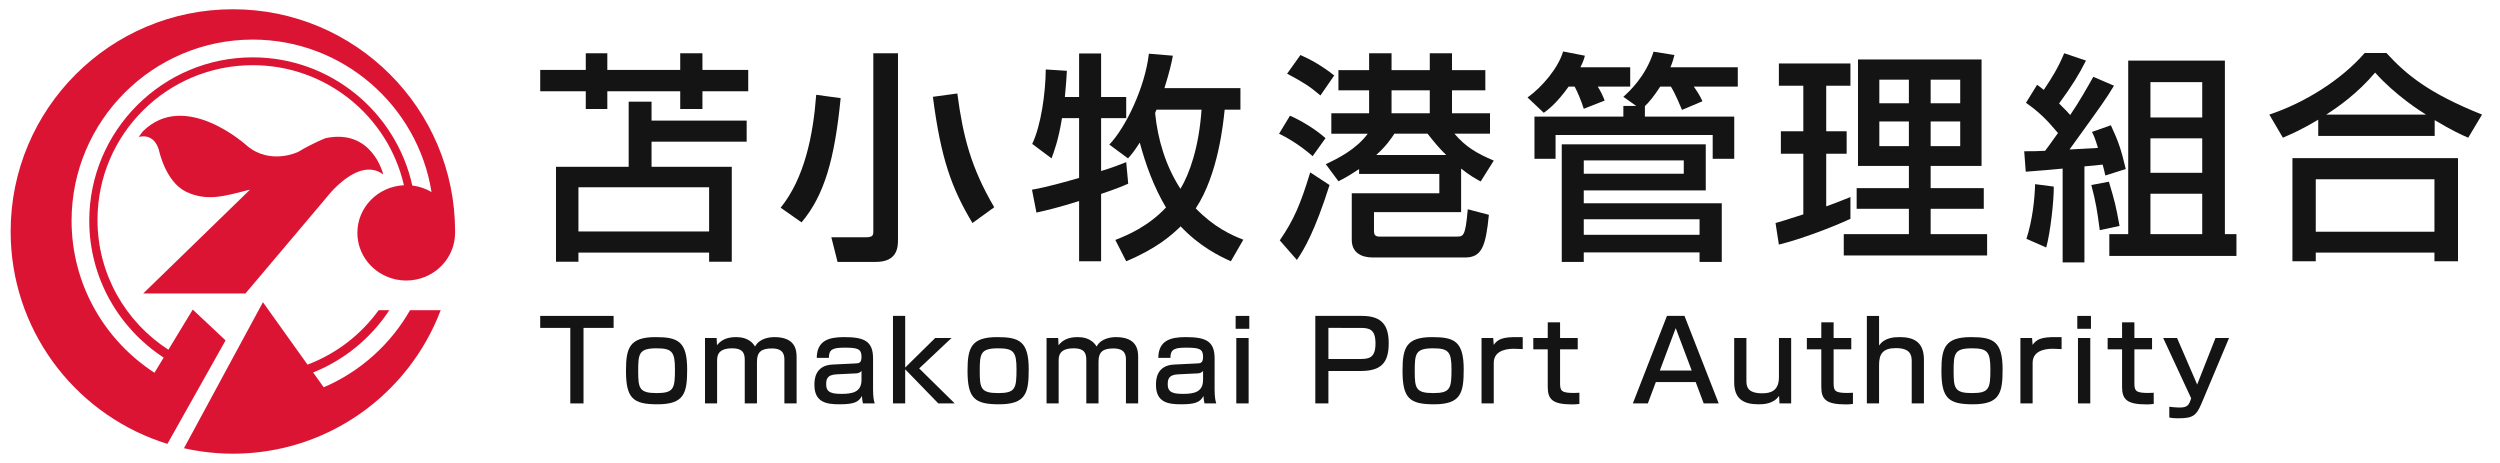
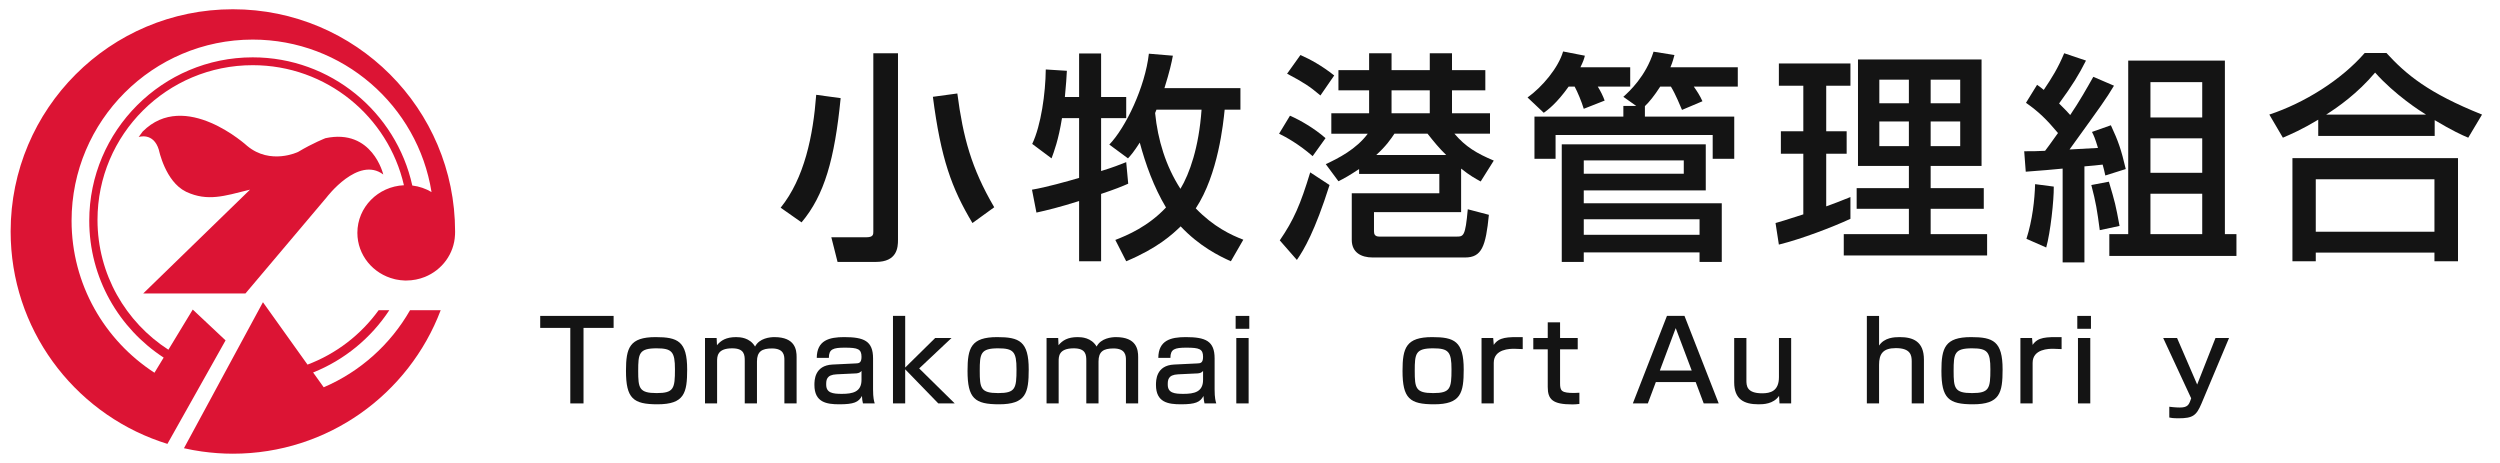
<svg xmlns="http://www.w3.org/2000/svg" version="1.1" x="0px" y="0px" viewBox="0 0 270 50" style="enable-background:new 0 0 270 50;" xml:space="preserve">
  <style type="text/css">

	.st0{fill:#141414;}
	.st1{fill:#DC1434;}

</style>
  <g id="logo">
    <g>
      <g>
-         <path class="st0" d="M63.263,5.75h2.328v1.8h7.873v-1.8h2.4v1.8h4.944v2.304h-4.944v1.92h-2.4v-1.92h-7.873v1.92h-2.328v-1.92     h-4.92V7.551h4.92V5.75z M70.367,13.023H80.64v2.28H70.367v2.712h8.665v10.249h-2.448v-0.984H62.471v0.984h-2.424V18.016h7.849     v-7.033h2.472V13.023z M62.471,20.224V25h14.113v-4.776H62.471z" />
        <path class="st0" d="M90.791,10.599c-0.648,6.577-1.752,10.489-4.224,13.417l-2.256-1.584c2.568-3.192,3.504-7.753,3.84-12.193     L90.791,10.599z M96.983,5.75v20.162c0,0.792-0.072,2.376-2.4,2.376h-4.128l-0.672-2.664h3.792c0.744,0,0.744-0.312,0.744-0.624     V5.75H96.983z M105.024,24.088c-2.256-3.769-3.409-6.961-4.272-13.633l2.64-0.36c0.624,4.752,1.512,8.064,3.984,12.289     L105.024,24.088z" />
        <path class="st0" d="M114.695,12.759c-0.384,2.376-0.864,3.625-1.128,4.344l-2.088-1.56c0.96-2.016,1.44-5.497,1.464-8.041     l2.28,0.144c-0.048,0.768-0.072,1.392-0.216,2.832h1.536V5.775h2.376v4.704h2.712v2.28h-2.712v5.712     c1.272-0.384,2.04-0.696,2.712-0.96l0.216,2.328c-0.648,0.288-1.416,0.6-2.928,1.104v7.273h-2.376v-6.505     c-2.041,0.648-3.504,1.008-4.608,1.248l-0.48-2.472c1.56-0.264,3.768-0.888,5.088-1.272v-6.457H114.695z M120.455,25.913     c1.296-0.504,3.528-1.44,5.473-3.504c-1.32-2.208-2.208-4.681-2.833-7.009c-0.648,1.008-0.96,1.368-1.272,1.704l-2.016-1.488     c1.776-1.848,3.864-6.217,4.272-9.817l2.592,0.216c-0.144,0.768-0.336,1.656-0.912,3.504h8.208v2.328h-1.704     c-0.144,1.44-0.696,6.984-3.12,10.657c1.92,1.992,3.816,2.88,5.136,3.384l-1.344,2.329c-1.296-0.576-3.408-1.632-5.424-3.769     c-0.888,0.864-2.496,2.352-5.88,3.769L120.455,25.913z M124.896,11.847c-0.048,0.144-0.096,0.24-0.144,0.36     c0.288,2.904,1.152,5.737,2.736,8.185c0.984-1.632,1.992-4.464,2.28-8.545H124.896z" />
        <path class="st0" d="M139.318,12.495c1.104,0.48,2.64,1.368,3.84,2.424l-1.392,1.944c-1.488-1.296-2.88-2.064-3.625-2.424     L139.318,12.495z M143.591,19.984c-1.584,4.992-2.76,6.984-3.528,8.089l-1.848-2.112c1.512-2.208,2.232-3.864,3.288-7.345     L143.591,19.984z M140.446,5.943c1.056,0.456,2.353,1.176,3.648,2.208l-1.488,2.16c-1.128-0.96-1.824-1.416-3.6-2.352     L140.446,5.943z M143.183,17.728c1.344-0.624,3.288-1.608,4.537-3.288h-3.937v-2.208h4.081V9.759h-3.313V7.575h3.313V5.75h2.424     v1.824h4.128V5.75h2.4v1.824h3.6v2.184h-3.6v2.473h4.104v2.208h-3.84c1.2,1.416,2.424,2.136,4.248,2.904l-1.416,2.256     c-0.6-0.336-1.152-0.625-2.112-1.393v4.705h-9.409v2.064c0,0.288,0.072,0.576,0.576,0.576h8.305c0.792,0,0.984,0,1.248-2.952     l2.28,0.6c-0.336,3.408-0.768,4.608-2.568,4.608h-9.985c-1.224,0-2.256-0.528-2.256-1.896v-5.041h9.457v-2.088h-8.665v-0.528     c-1.08,0.72-1.608,1.008-2.232,1.32L143.183,17.728z M150.599,14.439c-0.408,0.6-0.864,1.296-1.968,2.304h7.561     c-0.768-0.744-1.296-1.392-2.016-2.304H150.599z M150.287,9.759v2.473h4.128V9.759H150.287z" />
        <path class="st0" d="M169.415,9.351c-1.32,1.848-2.256,2.52-2.688,2.832l-1.752-1.656c1.584-1.128,3.336-3.216,3.84-4.968     l2.352,0.456c-0.096,0.384-0.168,0.6-0.48,1.248h5.376v2.088h-3.504c0.288,0.456,0.576,1.032,0.744,1.512l-2.256,0.888     c-0.24-0.792-0.672-1.824-0.984-2.4H169.415z M176.711,11.439l-1.392-0.984c0.648-0.576,2.424-2.208,3.265-4.873l2.256,0.36     c-0.096,0.336-0.168,0.696-0.432,1.32h7.273v2.088h-4.752c0.336,0.48,0.672,0.984,0.936,1.584l-2.208,0.936     c-0.192-0.432-0.672-1.656-1.2-2.52h-1.152c-0.648,1.008-1.2,1.68-1.656,2.112v1.128h9.649v4.561h-2.328v-2.568h-16.969v2.568     h-2.28v-4.561h9.601v-1.152H176.711z M168.67,15.591h15.553v4.969h-13.177v1.392h14.905v6.336h-2.4v-1.032h-12.505v1.032h-2.376     V15.591z M171.047,18.76h10.801v-1.44h-10.801V18.76z M171.047,25.36h12.505v-1.68h-12.505V25.36z" />
        <path class="st0" d="M191.758,24.088c0.672-0.192,0.84-0.24,3-0.936V16.6h-2.424v-2.424h2.424v-4.92h-2.64v-2.4h7.729v2.4h-2.616     v4.92h2.208V16.6h-2.208v5.688c0.816-0.288,1.488-0.552,2.616-1.008v2.353c-1.968,0.912-5.305,2.184-7.729,2.784L191.758,24.088z      M200.663,6.423h13.345V17.92h-5.497v2.4h5.737v2.232h-5.737v2.736h6.097v2.304h-15.481v-2.304h7.033v-2.736h-5.641V20.32h5.641     v-2.4h-5.497V6.423z M202.967,8.607v2.544h3.192V8.607H202.967z M202.967,13.119v2.665h3.192v-2.665H202.967z M208.511,8.607     v2.544h3.192V8.607H208.511z M208.511,13.119v2.665h3.192v-2.665H208.511z" />
        <path class="st0" d="M218.614,16.335c0.864,0,1.416,0,2.256-0.048c0.216-0.288,0.6-0.792,1.392-1.92     c-1.248-1.488-2.088-2.304-3.457-3.264l1.2-1.944c0.24,0.168,0.624,0.456,0.72,0.552c0.888-1.32,1.536-2.352,2.208-3.96     l2.353,0.792c-0.792,1.561-1.417,2.592-2.904,4.633c0.672,0.648,0.96,0.984,1.2,1.248c1.008-1.488,1.776-2.856,2.496-4.128     l2.232,0.96c-0.912,1.512-1.2,1.896-4.8,6.889c0.432-0.024,2.592-0.144,3.072-0.168c-0.336-1.104-0.432-1.296-0.648-1.728     l2.04-0.72c0.816,1.752,1.104,2.592,1.608,4.729l-2.208,0.696c-0.12-0.528-0.144-0.672-0.288-1.176     c-0.36,0.048-1.368,0.144-1.968,0.192v10.369h-2.353V18.208c-0.912,0.096-2.4,0.216-3.984,0.336L218.614,16.335z M221.807,20.152     c0.024,1.44-0.36,4.968-0.816,6.577l-2.136-0.936c0.648-2.016,0.888-4.225,0.936-5.905L221.807,20.152z M227.759,19.624     c0.672,2.256,0.72,2.448,1.152,4.776l-2.136,0.456c-0.288-2.16-0.408-2.953-0.912-4.873L227.759,19.624z M229.847,6.542h10.441     v18.746h1.248v2.352h-13.729v-2.352h2.04V6.542z M232.248,8.871v3.816h5.592V8.871H232.248z M232.248,14.943v3.72h5.592v-3.72     H232.248z M232.248,20.92v4.369h5.592V20.92H232.248z" />
        <path class="st0" d="M250.367,12.927c-1.8,1.08-2.88,1.536-3.816,1.944l-1.464-2.497c3.769-1.248,7.753-3.72,10.297-6.648h2.353     c2.136,2.328,4.512,4.32,10.321,6.648l-1.488,2.497c-0.696-0.288-1.776-0.792-3.624-1.896v1.704h-12.577V12.927z M247.583,17.08     h17.881v11.137h-2.544v-0.936h-12.817v0.936h-2.52V17.08z M250.103,19.36v5.665h12.817V19.36H250.103z M262.008,12.375     c-0.6-0.36-3.36-2.136-5.497-4.536c-1.896,2.256-4.032,3.744-5.281,4.536H262.008z" />
        <path class="st0" d="M66.27,34.118v1.295h-3.25v8.156h-1.427v-8.156h-3.25v-1.295H66.27z" />
        <path class="st0" d="M70.808,36.408c2.387,0,3.406,0.444,3.406,3.49c0,2.542-0.3,3.766-3.202,3.766     c-2.626,0-3.406-0.624-3.406-3.61C67.606,37.583,67.978,36.408,70.808,36.408z M70.916,42.453c1.859,0,1.979-0.492,1.979-2.579     c0-1.883-0.324-2.255-1.979-2.255c-1.907,0-1.991,0.563-1.991,2.435C68.925,41.913,69.021,42.453,70.916,42.453z" />
        <path class="st0" d="M77.397,36.504l0.036,0.779c0.42-0.516,0.996-0.875,2.063-0.875c0.432,0,1.475,0.048,2.051,1.02     c0.468-0.912,1.619-1.02,2.087-1.02c2.255,0,2.399,1.379,2.399,2.147v5.013h-1.319v-4.689c0-0.456-0.036-1.247-1.343-1.247     c-1.08,0-1.619,0.324-1.619,1.415v4.521h-1.319v-4.582c0-0.636-0.024-1.367-1.355-1.367c-1.631,0-1.631,0.888-1.631,1.403v4.545     h-1.307v-7.064H77.397z" />
        <path class="st0" d="M94.29,42.057c0,0.923,0.108,1.283,0.18,1.511h-1.271c-0.072-0.3-0.084-0.42-0.108-0.804     c-0.372,0.672-0.864,0.9-2.447,0.9c-1.367,0-2.687-0.204-2.687-2.087c0-0.48,0-2.111,1.955-2.207l2.495-0.12     c0.324-0.012,0.636-0.024,0.636-0.708c0-0.852-0.396-0.995-1.799-0.995c-1.271,0-1.727,0.156-1.727,1.103h-1.307     c0.012-1.895,1.343-2.243,2.962-2.243c2.146,0,3.118,0.42,3.118,2.303V42.057z M93.043,40.054     c-0.18,0.264-0.564,0.276-0.66,0.276l-2.027,0.096c-1.116,0.048-1.127,0.635-1.127,1.115c0,0.899,0.708,0.996,1.691,0.996     c1.164,0,2.123-0.204,2.123-1.511V40.054z" />
        <path class="st0" d="M100.999,36.504h1.763l-3.49,3.286l3.838,3.778h-1.775l-3.574-3.682v3.682h-1.319v-9.451h1.319v5.577     L100.999,36.504z" />
        <path class="st0" d="M107.696,36.408c2.387,0,3.406,0.444,3.406,3.49c0,2.542-0.3,3.766-3.202,3.766     c-2.626,0-3.406-0.624-3.406-3.61C104.494,37.583,104.865,36.408,107.696,36.408z M107.804,42.453     c1.859,0,1.979-0.492,1.979-2.579c0-1.883-0.324-2.255-1.979-2.255c-1.907,0-1.991,0.563-1.991,2.435     C105.813,41.913,105.909,42.453,107.804,42.453z" />
        <path class="st0" d="M114.285,36.504l0.036,0.779c0.42-0.516,0.996-0.875,2.063-0.875c0.432,0,1.475,0.048,2.051,1.02     c0.468-0.912,1.619-1.02,2.087-1.02c2.255,0,2.399,1.379,2.399,2.147v5.013h-1.319v-4.689c0-0.456-0.036-1.247-1.343-1.247     c-1.08,0-1.619,0.324-1.619,1.415v4.521h-1.319v-4.582c0-0.636-0.024-1.367-1.355-1.367c-1.631,0-1.631,0.888-1.631,1.403v4.545     h-1.307v-7.064H114.285z" />
        <path class="st0" d="M131.178,42.057c0,0.923,0.108,1.283,0.18,1.511h-1.271c-0.072-0.3-0.084-0.42-0.108-0.804     c-0.372,0.672-0.864,0.9-2.447,0.9c-1.367,0-2.687-0.204-2.687-2.087c0-0.48,0-2.111,1.955-2.207l2.495-0.12     c0.324-0.012,0.636-0.024,0.636-0.708c0-0.852-0.396-0.995-1.799-0.995c-1.271,0-1.727,0.156-1.727,1.103h-1.307     c0.012-1.895,1.343-2.243,2.962-2.243c2.146,0,3.118,0.42,3.118,2.303V42.057z M129.931,40.054     c-0.18,0.264-0.564,0.276-0.66,0.276l-2.027,0.096c-1.116,0.048-1.127,0.635-1.127,1.115c0,0.899,0.708,0.996,1.691,0.996     c1.164,0,2.123-0.204,2.123-1.511V40.054z" />
        <path class="st0" d="M134.924,34.118v1.391h-1.475v-1.391H134.924z M134.852,36.504v7.064h-1.331v-7.064H134.852z" />
-         <path class="st0" d="M147.103,34.118c2.207,0,2.878,1.091,2.878,2.962c0,2.159-0.875,2.986-3.034,2.986h-3.479v3.502h-1.415     v-9.451H147.103z M143.468,35.413v3.358h3.442c0.971,0,1.643-0.144,1.643-1.667c0-1.535-0.636-1.691-1.643-1.691H143.468z" />
        <path class="st0" d="M154.675,36.408c2.387,0,3.406,0.444,3.406,3.49c0,2.542-0.3,3.766-3.202,3.766     c-2.626,0-3.406-0.624-3.406-3.61C151.473,37.583,151.845,36.408,154.675,36.408z M154.783,42.453     c1.859,0,1.979-0.492,1.979-2.579c0-1.883-0.324-2.255-1.979-2.255c-1.907,0-1.991,0.563-1.991,2.435     C152.792,41.913,152.888,42.453,154.783,42.453z" />
        <path class="st0" d="M161.265,36.504l0.06,0.744c0.587-0.852,1.427-0.852,3.13-0.84v1.295c-0.456-0.024-0.66-0.036-0.923-0.036     c-0.408,0-2.207,0-2.207,1.523v4.377h-1.319v-7.064H161.265z" />
        <path class="st0" d="M167.156,34.813h1.331v1.691h1.907v1.223h-1.907v3.67c0,0.828,0.156,1.043,1.523,1.043     c0.252,0,0.336-0.012,0.564-0.024v1.211c-0.36,0.048-0.636,0.048-0.78,0.048c-2.099,0-2.638-0.528-2.638-1.883v-4.066h-1.56     v-1.223h1.56V34.813z" />
        <path class="st0" d="M185.62,43.568H184l-0.864-2.303h-4.306l-0.863,2.303h-1.619l3.682-9.451h1.895L185.62,43.568z      M179.263,40.018h3.442l-1.727-4.581L179.263,40.018z" />
        <path class="st0" d="M192.186,43.568l-0.048-0.815c-0.612,0.899-1.727,0.912-2.219,0.912c-1.583,0-2.626-0.552-2.626-2.375     v-4.785h1.319v4.545c0,0.576,0,1.427,1.703,1.427c0.875,0,1.811-0.228,1.811-1.751v-4.222h1.319v7.064H192.186z" />
-         <path class="st0" d="M196.7,34.813h1.331v1.691h1.907v1.223h-1.907v3.67c0,0.828,0.156,1.043,1.523,1.043     c0.252,0,0.336-0.012,0.564-0.024v1.211c-0.36,0.048-0.636,0.048-0.78,0.048c-2.099,0-2.638-0.528-2.638-1.883v-4.066h-1.56     v-1.223h1.56V34.813z" />
        <path class="st0" d="M202.939,34.118v3.202c0.587-0.864,1.619-0.912,2.23-0.912c1.415,0,2.615,0.444,2.615,2.435v4.726h-1.319     v-4.545c0-0.648-0.12-1.427-1.715-1.427c-1.403,0-1.811,0.636-1.811,1.811v4.162h-1.319v-9.451H202.939z" />
        <path class="st0" d="M212.875,36.408c2.387,0,3.406,0.444,3.406,3.49c0,2.542-0.3,3.766-3.202,3.766     c-2.626,0-3.406-0.624-3.406-3.61C209.672,37.583,210.044,36.408,212.875,36.408z M212.982,42.453     c1.859,0,1.979-0.492,1.979-2.579c0-1.883-0.324-2.255-1.979-2.255c-1.907,0-1.991,0.563-1.991,2.435     C210.992,41.913,211.087,42.453,212.982,42.453z" />
        <path class="st0" d="M219.463,36.504l0.06,0.744c0.587-0.852,1.427-0.852,3.13-0.84v1.295c-0.456-0.024-0.659-0.036-0.923-0.036     c-0.408,0-2.207,0-2.207,1.523v4.377h-1.319v-7.064H219.463z" />
        <path class="st0" d="M225.823,34.118v1.391h-1.475v-1.391H225.823z M225.751,36.504v7.064h-1.331v-7.064H225.751z" />
-         <path class="st0" d="M229.183,34.813h1.332v1.691h1.907v1.223h-1.907v3.67c0,0.828,0.156,1.043,1.523,1.043     c0.252,0,0.336-0.012,0.564-0.024v1.211c-0.36,0.048-0.636,0.048-0.78,0.048c-2.099,0-2.639-0.528-2.639-1.883v-4.066h-1.559     v-1.223h1.559V34.813z" />
        <path class="st0" d="M235.123,36.504l2.171,5.025l1.979-5.025h1.463l-2.975,7.076c-0.552,1.307-0.936,1.595-2.482,1.595     c-0.6,0-0.864-0.048-0.996-0.084v-1.163c0.636,0.084,1.115,0.084,1.14,0.084c0.792,0,0.971-0.264,1.151-0.792l0.072-0.204     l-3.022-6.512H235.123z" />
      </g>
      <g>
        <g>
          <path class="st1" d="M26.508,31.694l8.766-10.38c0,0,3.414-4.509,6.12-2.468c0,0-1.169-5.004-6.243-3.923      c0,0-1.355,0.524-2.953,1.483c0,0-2.984,1.452-5.505-0.65c0,0-6.706-6.145-11.29-1.544l-0.428,0.586      c0,0,1.599-0.555,2.183,1.391c0,0,0.691,3.413,2.908,4.503c0.024,0.012,0.05,0.026,0.074,0.038      c2.276,1.049,4.122,0.432,6.614-0.187L27,20.484l-11.534,11.21H26.508z" />
        </g>
        <g>
          <path class="st1" d="M25.149,1c-13.255,0-24,10.745-24,24c0,10.491,6.734,19.403,16.112,22.669      c0.272,0.094,0.545,0.188,0.82,0.271l3.104-5.523l0.957-1.705l0.513-0.91l1.706-3.041l-3.543-3.329l-2.631,4.339      c-4.607-2.976-7.657-8.142-7.657-14.024c0-9.228,7.505-16.707,16.761-16.707c7.966,0,14.63,5.54,16.333,12.967      c-2.798,0.126-5.028,2.375-5.028,5.139c0,2.416,1.702,4.435,3.997,4.994c0.058,0.013,0.113,0.027,0.169,0.041      c0.311,0.064,0.631,0.105,0.958,0.114c0.053,0.001,0.101,0.001,0.153,0.001c0.712,0,1.391-0.139,2.012-0.387      c1.852-0.747,3.168-2.491,3.256-4.548c0-0.02,0.002-0.037,0.002-0.053c0.001-0.073,0.006-0.146,0.006-0.219      c0-0.029,0.001-0.057,0.001-0.088C49.149,11.745,38.406,1,25.149,1z M44.528,20.036C42.783,12.127,35.72,6.193,27.291,6.193      c-9.733,0-17.652,7.914-17.652,17.641c0,6.187,3.203,11.633,8.036,14.785l-0.992,1.636c-5.382-3.487-8.953-9.542-8.953-16.421      c0-10.784,8.776-19.559,19.562-19.559c9.734,0,17.827,7.146,19.314,16.468C45.984,20.373,45.282,20.127,44.528,20.036z" />
        </g>
        <g>
          <path class="st1" d="M44.285,33.502c-2.109,3.694-5.385,6.639-9.324,8.325l-1.144-1.599c3.382-1.352,6.253-3.719,8.23-6.727      h-1.154c-1.911,2.645-4.577,4.707-7.682,5.877l-4.813-6.739l-4.084,7.547l-0.51,0.944l-0.947,1.754l-2.99,5.523      c0.639,0.146,1.288,0.264,1.945,0.356C22.904,48.915,24.018,49,25.149,49c10.262,0,19.013-6.439,22.446-15.498H44.285z" />
        </g>
      </g>
    </g>
  </g>
</svg>